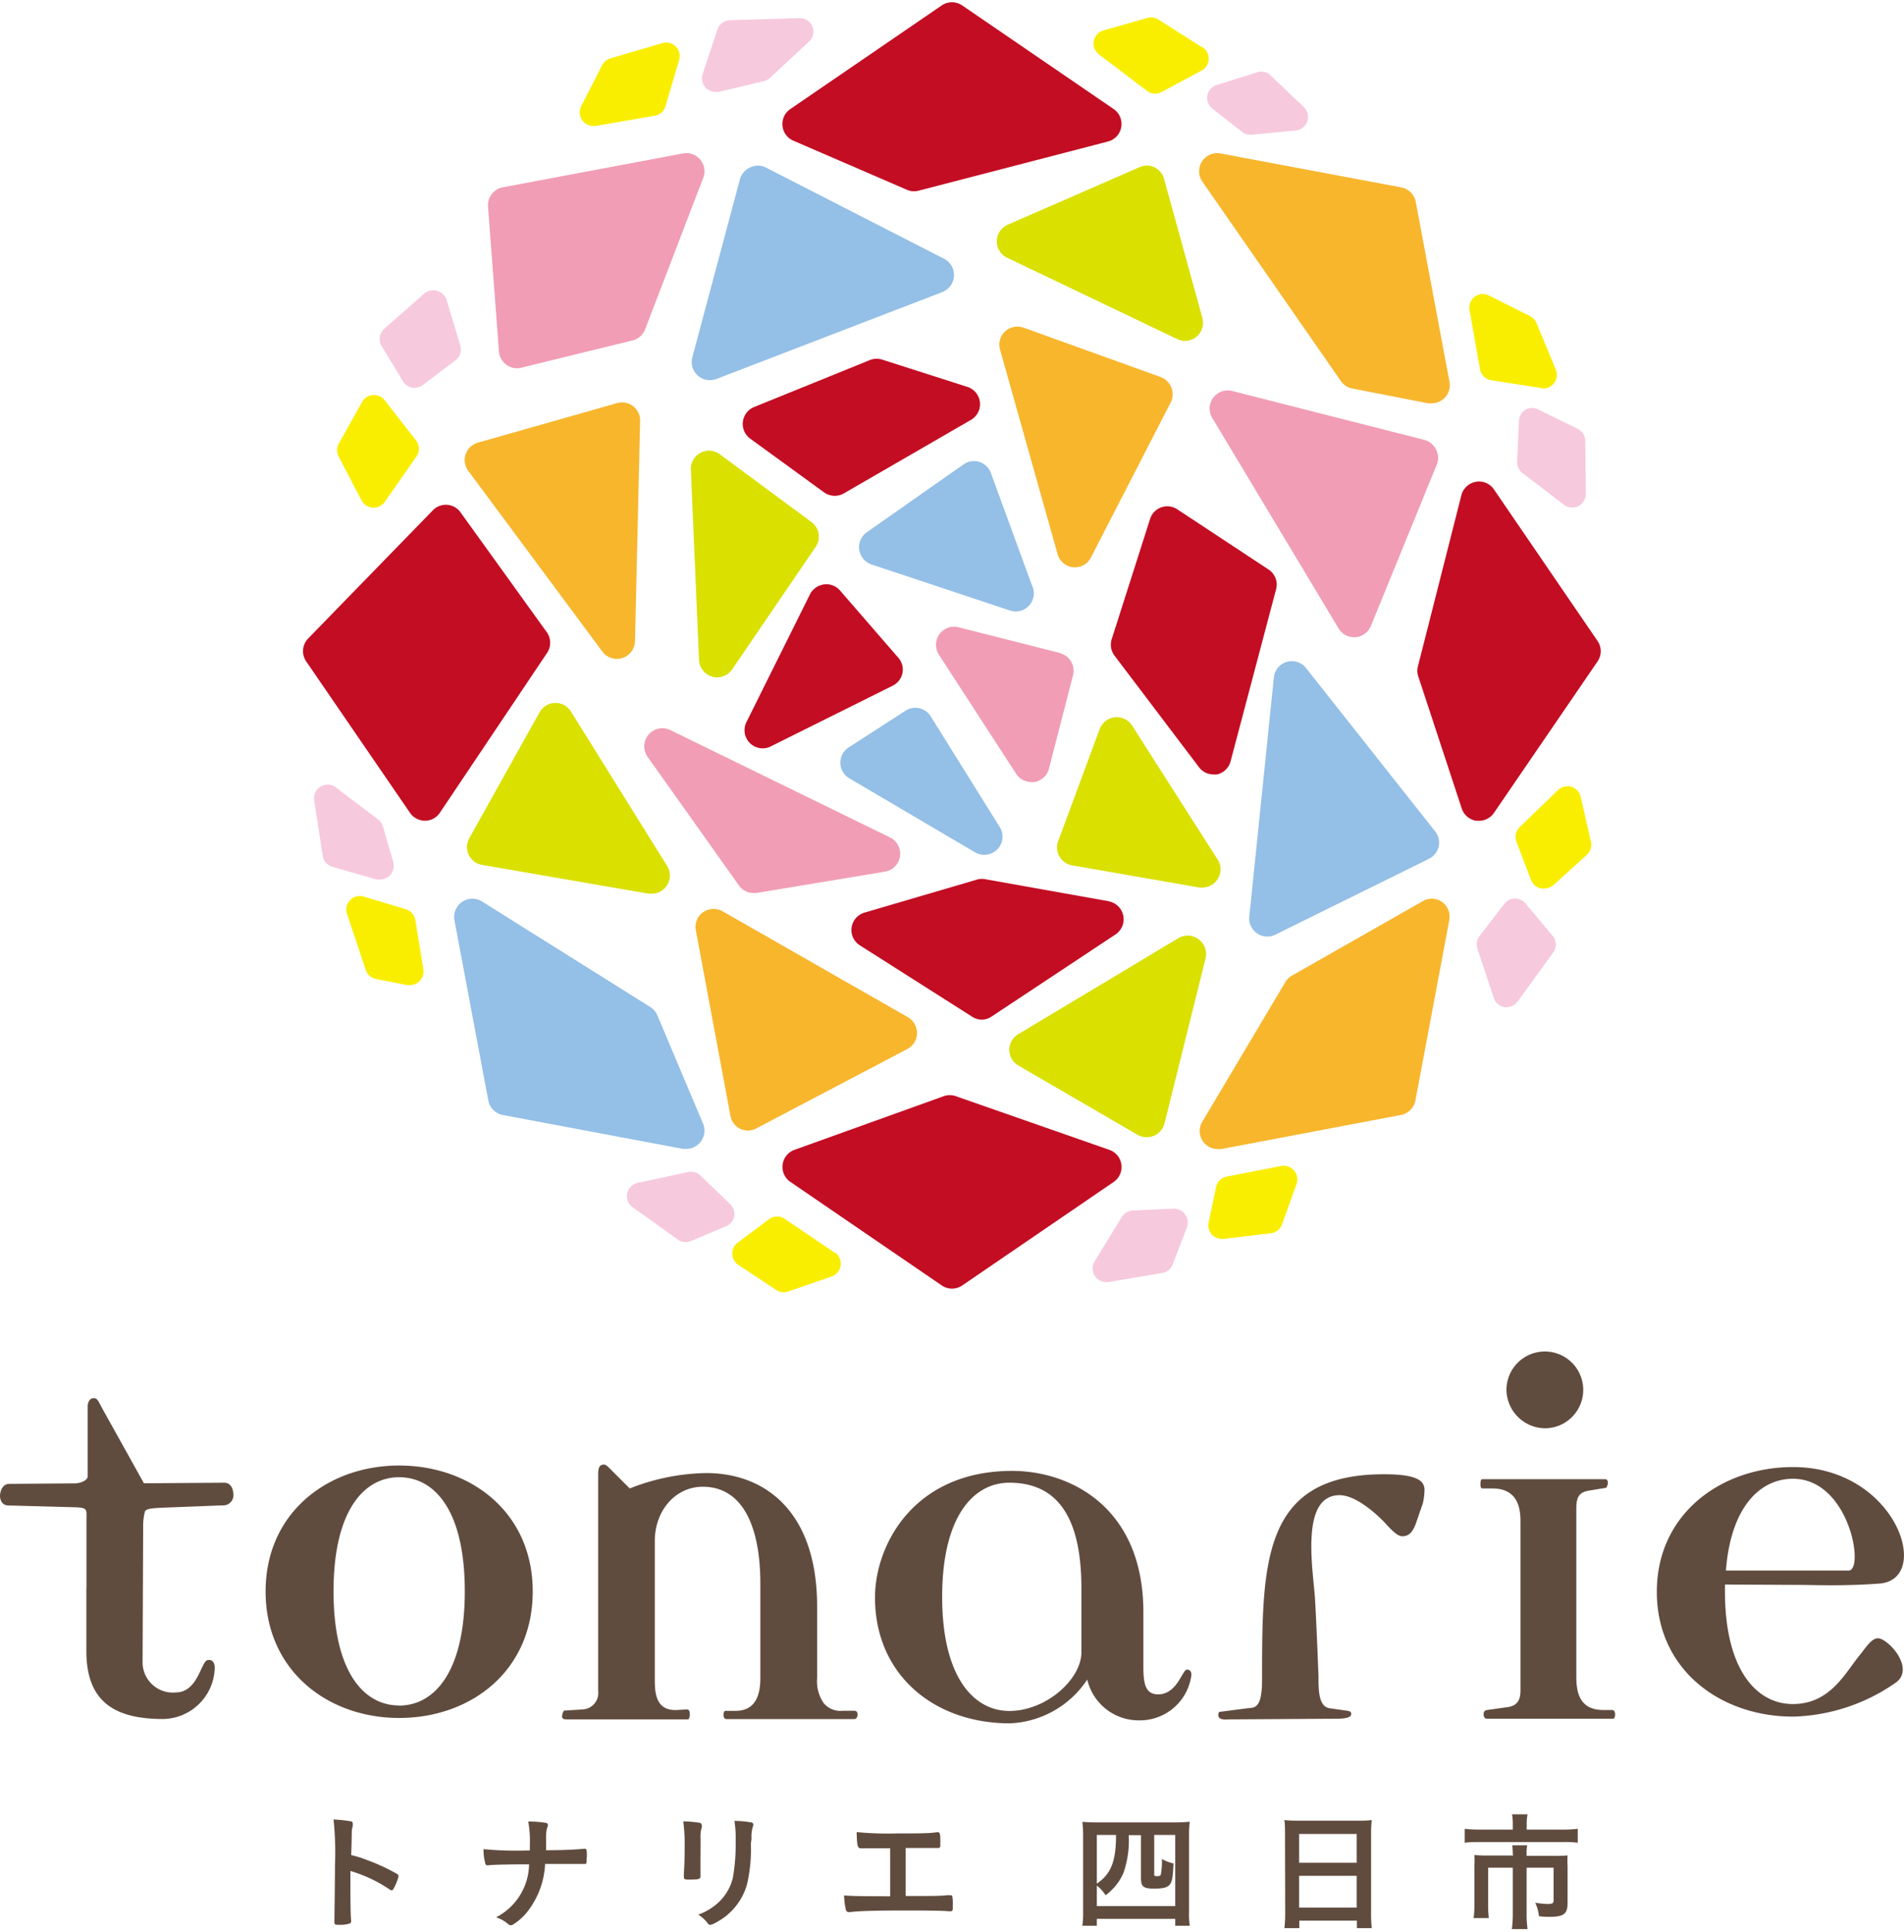
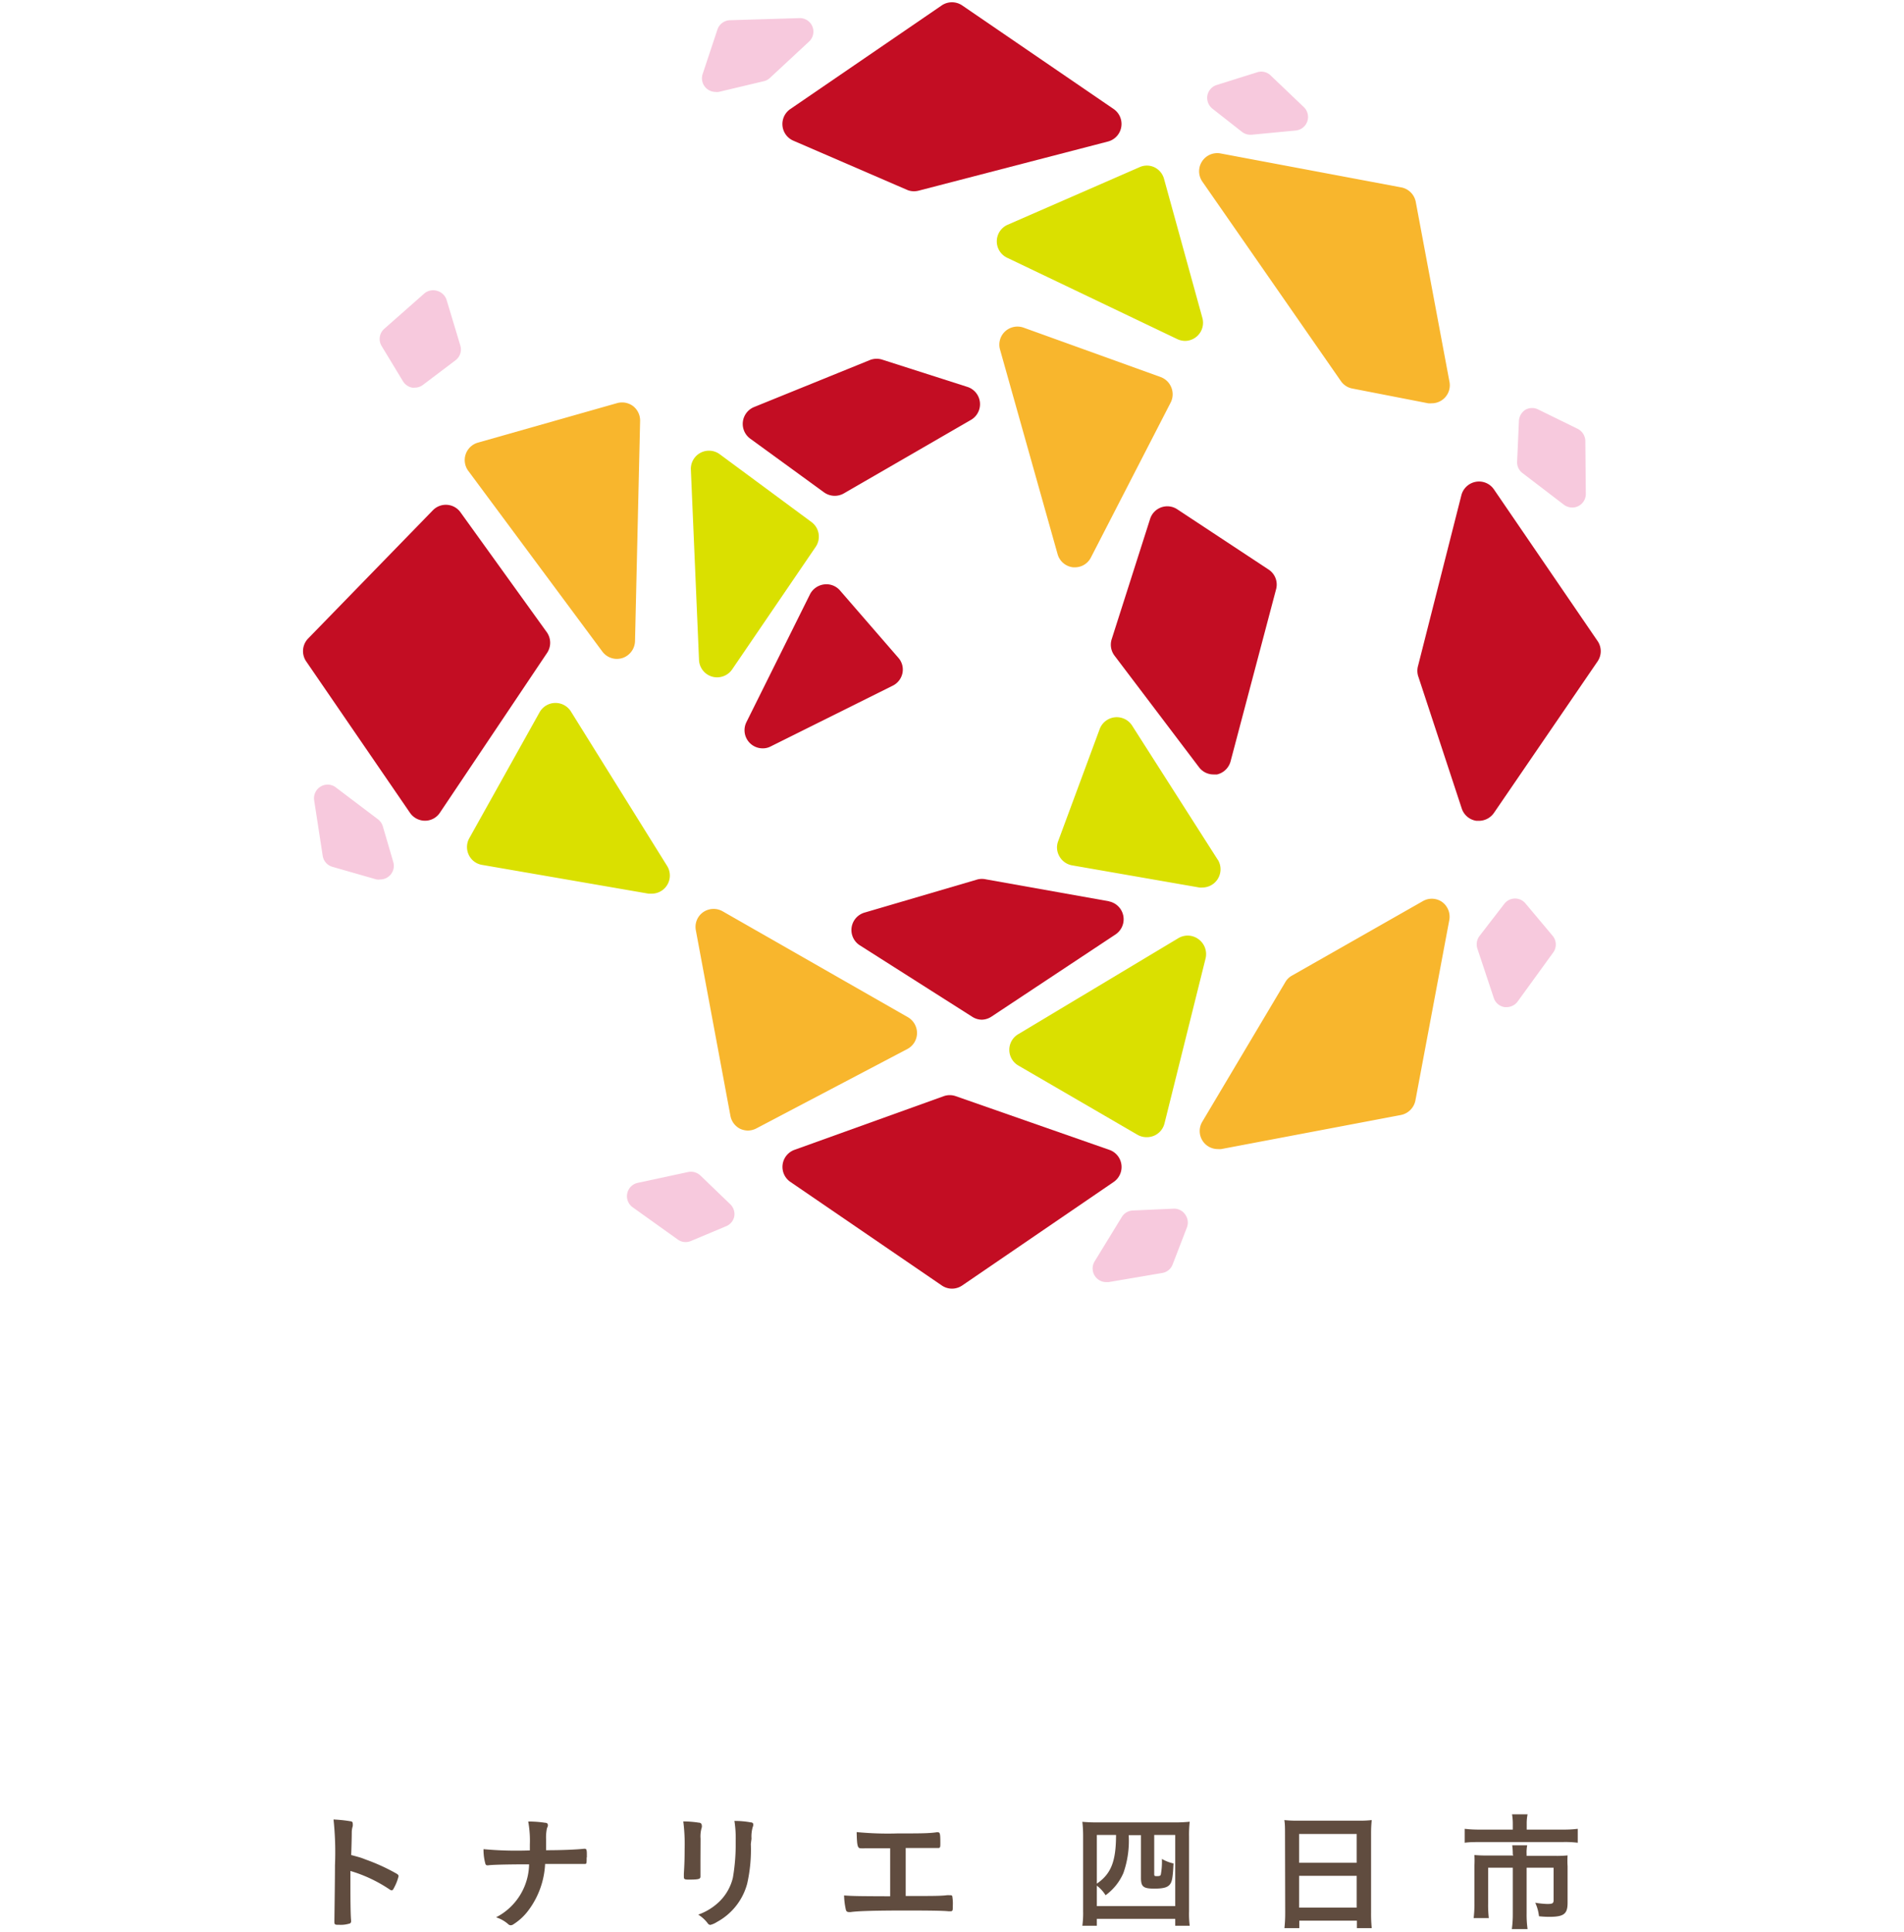
<svg xmlns="http://www.w3.org/2000/svg" viewBox="0 0 198.43 200.79" width="140" height="142">
  <defs>
    <style>.cls-1{fill:#604c3f}.cls-2{fill:#c30d23}.cls-3{fill:#94bfe6}.cls-4{fill:#dae000}.cls-5{fill:#f8b62d}.cls-6{fill:#f19db5}.cls-7{fill:#faee00}.cls-8{fill:#f7c9dd}</style>
  </defs>
  <g id="レイヤー_2" data-name="レイヤー 2">
    <g id="レイヤー_1-2" data-name="レイヤー 1">
-       <path class="cls-1" d="M41.6 152.45c-7.45 0-13.92 4.93-13.92 13.12s6.41 13.18 13.92 13.18 13.92-4.93 13.92-13.18-6.47-13.12-13.92-13.12zm0 25c-3.69 0-6.84-3.51-6.84-11.89s3.15-11.89 6.84-11.89 6.84 3.45 6.84 11.89-3.21 11.9-6.84 11.9zM89 178h-1.16a2.26 2.26 0 01-2-.8 4 4 0 01-.68-2.59v-7.44c0-10.35-5.86-14.06-11.83-13.93a22.5 22.5 0 00-7.7 1.6l-2-2c-.3-.3-.49-.49-.67-.49-.44 0-.62.25-.62 1v22.6a1.71 1.71 0 01-1.6 1.91l-1.91.12c-.12 0-.25.37-.25.62s.19.3.56.3h12.5c.18 0 .25-.18.25-.55s-.13-.49-.31-.49l-1 .06c-2.22.12-2.34-1.73-2.34-3.2v-14.38c0-3.27 2.21-5.68 5-5.68 4.19 0 6 4.21 6 10.05v9.91c0 2.28-.87 3.39-2.59 3.39h-1c-.18 0-.24.12-.24.43s.12.43.3.43H89c.24 0 .37-.18.37-.49s-.18-.38-.37-.38zM123.7 173.71c-.49 0-1 2.58-3 2.58-1.36 0-1.54-1.17-1.54-2.89v-5.67c0-10.9-7.58-14.72-13.68-14.72-10.28 0-14.29 7.76-14.29 13.18 0 8.07 6.16 13.12 14.05 13.12a10.15 10.15 0 008.07-4.56 5.5 5.5 0 005.42 4.25 5.41 5.41 0 005.42-4.62c.05-.25-.01-.67-.45-.67zm-11-1.79c0 2.77-3.64 6.1-7.51 6.1-3.7 0-7-3.51-7-11.89s3.27-11.89 7-11.89c5.48 0 7.51 4.31 7.51 11zM23.37 154.24l-8.37.06-4.25-7.63c-.55-1-.58-1.24-1-1.24s-.61.5-.61.8v7.34c0 .37-.62.74-1.42.74l-6.72.05c-.88 0-1 1-1 1.25s.1 1 .89 1l7.05.19c1.24.06 1.07.24 1.07 1.48v6.85H9v6.65c0 5.2 2.84 7.08 8 7.08a5.47 5.47 0 005.38-5.37c0-.25-.11-.92-.77-.76s-1 3.36-3.29 3.36a3.15 3.15 0 01-3.46-3.09l.06-14.11a6 6 0 01.19-1.67c.21-.38 1.49-.34 2.13-.39 1.71-.06 5.76-.23 6.09-.23a1.06 1.06 0 001-1.09c0-.24-.08-1.27-.96-1.27zM144.23 153.36c-12.67 0-12.7 9.08-12.7 21.38 0 3.1-.79 2.92-1.52 3l-2.86.37c-.18 0-.18.24-.18.36 0 .31.3.49 1 .43l11.39-.07c1 0 1.46-.18 1.46-.48s-.18-.31-.55-.37l-1.7-.24c-1.16-.18-1.16-1.88-1.16-3.35 0 0-.19-5.07-.36-8s-1.64-10.85 2.56-10.85c1.71 0 3.92 2 4.83 3s1.34 1.28 1.71 1.28c.73 0 1.15-.49 1.52-1.65l.61-1.76a6.53 6.53 0 00.18-1.46c-.03-1.04-1.07-1.59-4.23-1.59zM161 148.57a4 4 0 10-4-4 4.06 4.06 0 004 4zM168 177.92h-.91c-2.62 0-2.81-2.07-2.81-3.53v-17.48c0-1.09.25-1.64 1.22-1.83l1.83-.3c.12 0 .24-.37.24-.49 0-.3-.12-.42-.3-.42h-12.8q-.18 0-.18.54c0 .31.06.43.24.43h1c1.95 0 2.93 1.1 2.93 3.35v17.72c0 1-.37 1.58-1.34 1.71l-2.13.3c-.37.06-.37.3-.37.49s.12.42.31.42h13.15c.18 0 .24-.18.24-.48s-.15-.43-.32-.43zM187.68 164.89c1.35 0 4.45.14 8.19-.14 5.59-.43 1.76-12.14-9-12.14-7.51 0-14.2 4.88-14.2 13s6.63 13 14.2 13a19.51 19.51 0 0010.8-3.61c1.69-1.37-.42-4-1.66-4.49-.82-.34-1.48.82-2.17 1.66-1.55 1.89-3.09 5.13-7 5.13-3.72 0-7.07-3.47-7.07-11.76v-.69zm-.83-11.06c5.9 0 7.49 9.56 5.81 9.56h-12.79c.52-6.7 3.61-9.56 6.98-9.56z" />
      <path class="cls-2" d="M82.68 14.42l11.82 5.11a1.81 1.81 0 00.75.16 2 2 0 00.48-.06l19.73-5.12a1.89 1.89 0 00.6-3.39L100.28.33a1.9 1.9 0 00-2.14 0L82.37 11.12a1.89 1.89 0 00.31 3.3zM166.49 66.54L155.7 50.76a1.88 1.88 0 00-1.89-.8 1.9 1.9 0 00-1.51 1.4l-4.51 17.76a1.91 1.91 0 000 1.06L152.34 84a1.89 1.89 0 001.53 1.28h.27a1.91 1.91 0 001.56-.83l10.79-15.77a1.88 1.88 0 000-2.14zM78.18 45.46l7.7 5.6a1.91 1.91 0 002.06.11l13.25-7.66a1.89 1.89 0 00-.38-3.44L92 37.25a1.94 1.94 0 00-1.28 0l-12.13 4.92a1.9 1.9 0 00-.41 3.29zM115.61 93.67l-12.85-2.29a1.93 1.93 0 00-.86 0l-11.79 3.46a1.89 1.89 0 00-.49 3.42l11.71 7.44a1.86 1.86 0 001 .3 1.9 1.9 0 001-.32l12.94-8.57a1.9 1.9 0 00-.72-3.44zM115.61 119.56l-16-5.59a1.88 1.88 0 00-1.26 0l-15.55 5.59a1.89 1.89 0 00-.43 3.34l15.78 10.79a1.88 1.88 0 002.13 0l15.78-10.78a1.89 1.89 0 00-.45-3.35zM48 53.15a1.88 1.88 0 00-2.89-.22l-13 13.36a1.89 1.89 0 00-.2 2.38l10.82 15.78a1.9 1.9 0 001.56.82 1.86 1.86 0 001.56-.84L57 67.81a1.9 1.9 0 000-2.16zM132.16 59.07l-9.46-6.24a1.88 1.88 0 00-2.84 1l-4 12.52a1.89 1.89 0 00.29 1.72l8.81 11.63a1.88 1.88 0 001.51.75h.37a1.92 1.92 0 001.43-1.45L133 61.12a1.87 1.87 0 00-.84-2.05zM94.05 69.9a1.85 1.85 0 00-.43-1.61l-6.07-7a1.87 1.87 0 00-1.66-.64 1.92 1.92 0 00-1.46 1L77.79 75a1.89 1.89 0 001.7 2.73 1.75 1.75 0 00.83-.2L93 71.22a1.89 1.89 0 001.05-1.32z" />
-       <path class="cls-3" d="M68.51 105.55a1.9 1.9 0 00-.74-.87l-17.54-11a1.9 1.9 0 00-2.87 1.95l3.53 18.79a1.89 1.89 0 001.51 1.51l18.78 3.53h.35a1.9 1.9 0 001.74-2.63zM99.42 28.52a1.9 1.9 0 00-1-1.78L79.8 17.21a1.87 1.87 0 00-1.63 0 1.91 1.91 0 00-1.06 1.24L72.15 37a1.89 1.89 0 00.57 1.89 1.86 1.86 0 001.26.48 2 2 0 00.68-.12l23.55-9.06a1.91 1.91 0 001.21-1.67zM103.27 49.05a1.88 1.88 0 00-2.86-.9l-10.08 7.07a1.9 1.9 0 00.49 3.35l14.44 4.8a1.7 1.7 0 00.59.1 1.89 1.89 0 001.69-2.74zM97 74.4a1.91 1.91 0 00-1.19-.85 1.87 1.87 0 00-1.44.26l-5.92 3.82a1.89 1.89 0 00.06 3.22l13.1 7.71a1.85 1.85 0 001 .26 1.89 1.89 0 001.51-3zM149.55 86.36l-13.44-17a1.9 1.9 0 00-2-.64 1.87 1.87 0 00-1.35 1.62l-2.56 24.91A1.89 1.89 0 00131 97a1.87 1.87 0 001.08.34 1.92 1.92 0 00.84-.2l16-7.9a1.89 1.89 0 00.65-2.87z" />
      <path class="cls-4" d="M84.58 54.16L75 47.08a1.89 1.89 0 00-3 1.61l.85 19.83a1.89 1.89 0 001.37 1.74 1.81 1.81 0 00.52.07 1.9 1.9 0 001.56-.82L85 56.75a1.89 1.89 0 00-.42-2.59zM123.49 35.28a1.89 1.89 0 001.82-2.39l-4-14.5a1.89 1.89 0 00-1-1.2 1.84 1.84 0 00-1.57 0l-13.75 6a1.89 1.89 0 000 3.44l17.74 8.48a2 2 0 00.76.17zM124.9 97.61a1.89 1.89 0 00-2.1-.1l-16.68 10a1.89 1.89 0 000 3.26l12.41 7.21a1.89 1.89 0 001 .26 1.92 1.92 0 00.74-.15 1.89 1.89 0 001.09-1.28l4.28-17.18a1.92 1.92 0 00-.74-2.02zM59.5 73.89a1.9 1.9 0 00-3.26.07l-7.33 13.13a1.89 1.89 0 00-.06 1.73 1.86 1.86 0 001.38 1.05l17.36 3h.33a1.89 1.89 0 001.61-2.88zM126.92 89.35l-8.94-14a1.9 1.9 0 00-3.37.36l-4.33 11.69a1.84 1.84 0 00.14 1.6 1.89 1.89 0 001.31.92L125 92.23a1.66 1.66 0 00.32 0 1.9 1.9 0 001.59-2.91z" />
      <path class="cls-5" d="M139.74 39.46a1.86 1.86 0 001.19.78l7.91 1.54a2.22 2.22 0 00.37 0 1.88 1.88 0 001.85-2.24l-3.52-18.78a1.9 1.9 0 00-1.54-1.48l-18.79-3.53a1.89 1.89 0 00-1.9 2.94zM150.3 93.74a1.87 1.87 0 00-2-.1l-13.66 7.77a1.8 1.8 0 00-.69.68l-8.65 14.54a1.88 1.88 0 001.62 2.85 2 2 0 00.35 0l18.73-3.55a1.92 1.92 0 001.51-1.51l3.53-18.79a1.91 1.91 0 00-.74-1.89zM94.67 105.77L75.28 94.69a1.91 1.91 0 00-2 .11 1.87 1.87 0 00-.76 1.89l3.6 19.31a1.9 1.9 0 001 1.36 2 2 0 00.82.19 1.94 1.94 0 00.88-.22l15.75-8.28a1.89 1.89 0 001-1.64 1.92 1.92 0 00-.9-1.64zM66 42.09a1.91 1.91 0 00-1.68-.33l-14.48 4.11a1.89 1.89 0 00-1 3l13.93 18.77a1.89 1.89 0 001.52.77 2 2 0 00.58-.09 1.91 1.91 0 001.31-1.76l.53-22.93a1.91 1.91 0 00-.71-1.54zM121 39.06l-14.32-5.16a1.9 1.9 0 00-1.93.39 1.88 1.88 0 00-.53 1.89l6 21.32a1.89 1.89 0 001.63 1.37h.15a1.87 1.87 0 001.68-1L122 41.71a1.89 1.89 0 00.08-1.56 1.91 1.91 0 00-1.08-1.09z" />
-       <path class="cls-6" d="M92.73 87L69.87 75.83a1.89 1.89 0 00-2.37 2.8L77 92a1.86 1.86 0 001.54.8 1.53 1.53 0 00.3 0l13.36-2.22a1.89 1.89 0 00.53-3.58zM149.65 46.59a1.85 1.85 0 00-1.22-1l-20-5.09a1.89 1.89 0 00-2.09 2.81l13.16 21.92a1.87 1.87 0 001.62.92h.15a1.9 1.9 0 001.6-1.17l6.88-16.84a1.87 1.87 0 00-.1-1.55zM110.41 67.78L99.84 65.1a1.89 1.89 0 00-2 2.86l8.06 12.42a1.89 1.89 0 001.59.86 1.53 1.53 0 00.3 0 1.89 1.89 0 001.53-1.39l2.51-9.74a1.9 1.9 0 00-1.37-2.3zM73.29 18.29a1.89 1.89 0 00-2.11-2.54l-18.79 3.53a1.9 1.9 0 00-1.53 2L52 36.38a1.9 1.9 0 001.89 1.75 1.74 1.74 0 00.45-.06l11.58-2.84a1.87 1.87 0 001.31-1.15z" />
-       <path class="cls-7" d="M69 4.26l-5.4 1.59a1.43 1.43 0 00-.86.72l-2.17 4.26a1.42 1.42 0 001.26 2.06h.24l6.17-1.07a1.4 1.4 0 001.12-1L70.78 6a1.4 1.4 0 00-.36-1.4A1.42 1.42 0 0069 4.26zM125.25 4.67l-4.54-2.88a1.41 1.41 0 00-1.15-.16L115 2.93a1.42 1.42 0 00-.47 2.5l5 3.8a1.42 1.42 0 00.86.29 1.45 1.45 0 00.67-.17l4.16-2.23a1.42 1.42 0 00.09-2.45zM160.83 40.24a1.42 1.42 0 001.3-2l-2-4.82a1.42 1.42 0 00-.67-.72l-4.28-2.15a1.39 1.39 0 00-1.48.12 1.43 1.43 0 00-.55 1.39l1.09 6.17a1.42 1.42 0 001.18 1.15l5.2.81zM165.8 87.45l-1.06-4.67a1.42 1.42 0 00-2.37-.7l-4 3.86a1.41 1.41 0 00-.33 1.53l1.53 4a1.44 1.44 0 001 .86 1.24 1.24 0 00.33 0 1.48 1.48 0 001-.36l3.47-3.14a1.41 1.41 0 00.43-1.38zM133.52 121.24l-5.68 1.11a1.4 1.4 0 00-1.11 1.1l-.77 3.69a1.41 1.41 0 001.39 1.7h.17l4.92-.59a1.41 1.41 0 001.17-.93l1.51-4.19a1.42 1.42 0 00-.25-1.41 1.44 1.44 0 00-1.35-.48zM87 130.28l-5.19-3.51a1.4 1.4 0 00-1.64 0l-3.29 2.46a1.38 1.38 0 00-.56 1.18 1.42 1.42 0 00.63 1.14l3.94 2.61a1.41 1.41 0 00.79.24 1.48 1.48 0 00.46-.08l4.52-1.56a1.42 1.42 0 00.34-2.52zM43.29 95.62a1.44 1.44 0 00-1-1.13l-4.37-1.31A1.41 1.41 0 0036.17 95l1.95 5.82a1.39 1.39 0 001.07.94l3.26.64h.27a1.42 1.42 0 001.4-1.65zM38.84 52.66h.09a1.44 1.44 0 001.16-.6l3.29-4.7a1.41 1.41 0 000-1.68l-3.29-4.22a1.42 1.42 0 00-1.24-.54 1.4 1.4 0 00-1.12.73L35.3 46a1.41 1.41 0 000 1.34l2.38 4.56a1.44 1.44 0 001.16.76z" />
      <path class="cls-8" d="M83.3 1.65l-7.24.22a1.42 1.42 0 00-1.3 1l-1.53 4.6a1.42 1.42 0 001.34 1.87 1.24 1.24 0 00.33 0l4.71-1.12a1.34 1.34 0 00.62-.33l4.07-3.78a1.41 1.41 0 00-1-2.46zM132.41 7.61A1.39 1.39 0 00131 7.3l-4.17 1.31a1.42 1.42 0 00-1 1.1 1.44 1.44 0 00.52 1.37l3.07 2.41a1.41 1.41 0 00.88.31h.13l4.61-.44a1.42 1.42 0 00.83-2.45zM165.22 45.7a1.45 1.45 0 00-.8-1.26l-4.08-2a1.42 1.42 0 00-1.34 0 1.46 1.46 0 00-.7 1.16l-.19 4.25a1.4 1.4 0 00.56 1.2l4.33 3.31a1.47 1.47 0 00.85.28 1.41 1.41 0 001.42-1.44zM159 93.91a1.41 1.41 0 00-2.21 0l-2.6 3.37a1.45 1.45 0 00-.22 1.32l1.71 5.14a1.4 1.4 0 001.13.95h.21a1.42 1.42 0 001.15-.59l3.7-5.1a1.41 1.41 0 00-.06-1.74zM122.3 125.69l-4.25.19a1.41 1.41 0 00-1.14.68l-2.83 4.62a1.42 1.42 0 001.21 2.16h.24l5.59-.95a1.4 1.4 0 001.09-.89l1.49-3.86a1.43 1.43 0 00-.18-1.34 1.39 1.39 0 00-1.22-.61zM73 122.24a1.44 1.44 0 00-1.28-.37L66.46 123a1.42 1.42 0 00-.53 2.54l4.7 3.36a1.37 1.37 0 00.83.27 1.49 1.49 0 00.54-.11l3.67-1.54a1.41 1.41 0 00.85-1 1.44 1.44 0 00-.41-1.29zM39.9 85.86a1.44 1.44 0 00-.5-.73L35 81.8a1.4 1.4 0 00-1.58-.09 1.42 1.42 0 00-.68 1.43l.89 5.78a1.42 1.42 0 001 1.15l4.61 1.32a1.31 1.31 0 00.39 0A1.42 1.42 0 0041 89.62zM46.54 31a1.45 1.45 0 00-1-.94 1.43 1.43 0 00-1.32.28L40.07 34a1.41 1.41 0 00-.3 1.81L42 39.49a1.45 1.45 0 00.95.66 1.23 1.23 0 00.27 0 1.4 1.4 0 00.85-.28l3.4-2.57a1.41 1.41 0 00.5-1.55z" />
      <path class="cls-1" d="M36.52 196.17c0 .83 0 3 .07 3.66v.07a.27.27 0 01-.1.25 3.06 3.06 0 01-1.13.15c-.43 0-.51 0-.51-.31v-.05c0-.35.06-4.24.06-5.84a32.43 32.43 0 00-.15-4.77 14.31 14.31 0 011.8.19c.13 0 .2.11.2.22a1.14 1.14 0 010 .29 2.24 2.24 0 00-.1.57s0 .84-.06 2.43c1 .27 1 .27 1.51.47a20.34 20.34 0 013.27 1.5c.11.08.16.15.16.23a5 5 0 01-.46 1.19c-.11.22-.17.29-.26.29a.43.43 0 01-.21-.09 14.91 14.91 0 00-4.09-1.93zM61.14 193.26c0 .62 0 .7-.18.7h-4.15a8.76 8.76 0 01-1.75 4.85 5.83 5.83 0 01-1.54 1.43.56.56 0 01-.28.11.4.4 0 01-.29-.13 3.54 3.54 0 00-1.25-.7 6.33 6.33 0 003.44-5.52c-2.51 0-3.89.05-4.25.1a.23.23 0 01-.11 0c-.11 0-.17-.06-.2-.18a5.52 5.52 0 01-.19-1.5 37.58 37.58 0 004.83.13v-.61a11.08 11.08 0 00-.17-2.4 11.46 11.46 0 011.76.13c.21 0 .29.11.29.24s0 .1-.1.34a4.74 4.74 0 00-.09 1.12v1.16c1.85 0 3.31-.08 3.93-.15h.11c.17 0 .21.12.21.59v.33zM73 193.64V195.27c0 .27-.19.32-1.24.32-.41 0-.49-.05-.49-.28V195c.06-1 .08-1.63.08-2.59a18.63 18.63 0 00-.14-2.88 11 11 0 011.63.13c.19 0 .3.13.3.29a.49.49 0 010 .19 3.18 3.18 0 00-.13 1.18zm5.25-1.76a16 16 0 01-.38 4.13 6.42 6.42 0 01-3.16 4 2.2 2.2 0 01-.68.3.34.34 0 01-.26-.15 3.7 3.7 0 00-1-.92 6.07 6.07 0 002.23-1.39 5.14 5.14 0 001.38-2.46 20.47 20.47 0 00.29-3.78 11.59 11.59 0 00-.13-2.13 9.22 9.22 0 011.71.15c.18 0 .26.11.26.24a.75.75 0 01-.06.24 3.52 3.52 0 00-.13 1.21zM92.77 192.33h-2.63a3.61 3.61 0 01-.43 0c-.34 0-.4-.26-.43-1.69a33.74 33.74 0 004.25.14c2.2 0 3.32 0 4.06-.12a.5.5 0 01.16 0c.21 0 .25.15.25 1.08 0 .48 0 .56-.25.56H94.39v5c2.74 0 3.62 0 4.28-.08a1.62 1.62 0 01.31 0h.1a.19.19 0 01.16.08 4.6 4.6 0 01.06 1c0 .5 0 .59-.25.59h-.22c-.51-.06-2.14-.08-4.41-.08-3 0-5 .05-5.73.16a1 1 0 01-.25 0 .28.28 0 01-.27-.18 7.22 7.22 0 01-.2-1.55c.82.07 1.62.08 4.8.09zM112.88 191.13a13.13 13.13 0 00-.08-1.56 15.2 15.2 0 001.53.06h8.13a13.47 13.47 0 001.53-.07 11.8 11.8 0 00-.07 1.55v7.79a9.58 9.58 0 00.07 1.5h-1.51v-.72h-8.17v.72h-1.51a9.69 9.69 0 00.08-1.51zm1.43 7.22h8.17v-7.41h-2.19v4c0 .27 0 .29.3.29s.36-.06.39-.18a7.46 7.46 0 00.11-1.61 4.37 4.37 0 001.21.47c-.07 1.49-.15 1.91-.39 2.2s-.66.42-1.61.42c-1.14 0-1.39-.19-1.39-1.12v-4.45h-1.28a10.1 10.1 0 01-.55 3.94 5.61 5.61 0 01-1.86 2.32 3.75 3.75 0 00-.91-1zm0-2.34c1.46-1 2-2.28 2-5.07h-2zM133.92 190.78c0-.5 0-1-.07-1.39a11.65 11.65 0 001.45.06h6.27a10.54 10.54 0 001.39-.06 12.1 12.1 0 00-.07 1.33v8.35a14.18 14.18 0 00.07 1.58h-1.55v-.78h-6v.78h-1.55a14.44 14.44 0 00.08-1.58zm1.47 3.06h6v-3h-6zm0 4.67h6v-3.31h-6zM157.66 189.79a5.74 5.74 0 00-.08-1h1.62a4.65 4.65 0 00-.09.95v.64h3.69a12.44 12.44 0 001.63-.08v1.45a11 11 0 00-1.61-.07h-8.58c-.59 0-1.1 0-1.59.07v-1.45a13 13 0 001.62.08h3.39zm0 3.17a6.86 6.86 0 00-.06-.94h1.56a3.9 3.9 0 00-.06.94v.16h3a11.33 11.33 0 001.27-.05 8.9 8.9 0 000 1.12V198c0 1.17-.38 1.47-1.92 1.47a10.31 10.31 0 01-1.06-.06A4.57 4.57 0 00160 198a8.71 8.71 0 001.25.13c.56 0 .66-.07.66-.4v-3.38h-2.81v4.82a10.77 10.77 0 00.1 1.58h-1.64a11.25 11.25 0 00.1-1.58v-4.82h-2.57v3.73a12.07 12.07 0 00.07 1.52h-1.58a11.67 11.67 0 00.08-1.51v-3.94a10.15 10.15 0 000-1.12 13 13 0 001.33.05h2.72z" />
    </g>
  </g>
</svg>